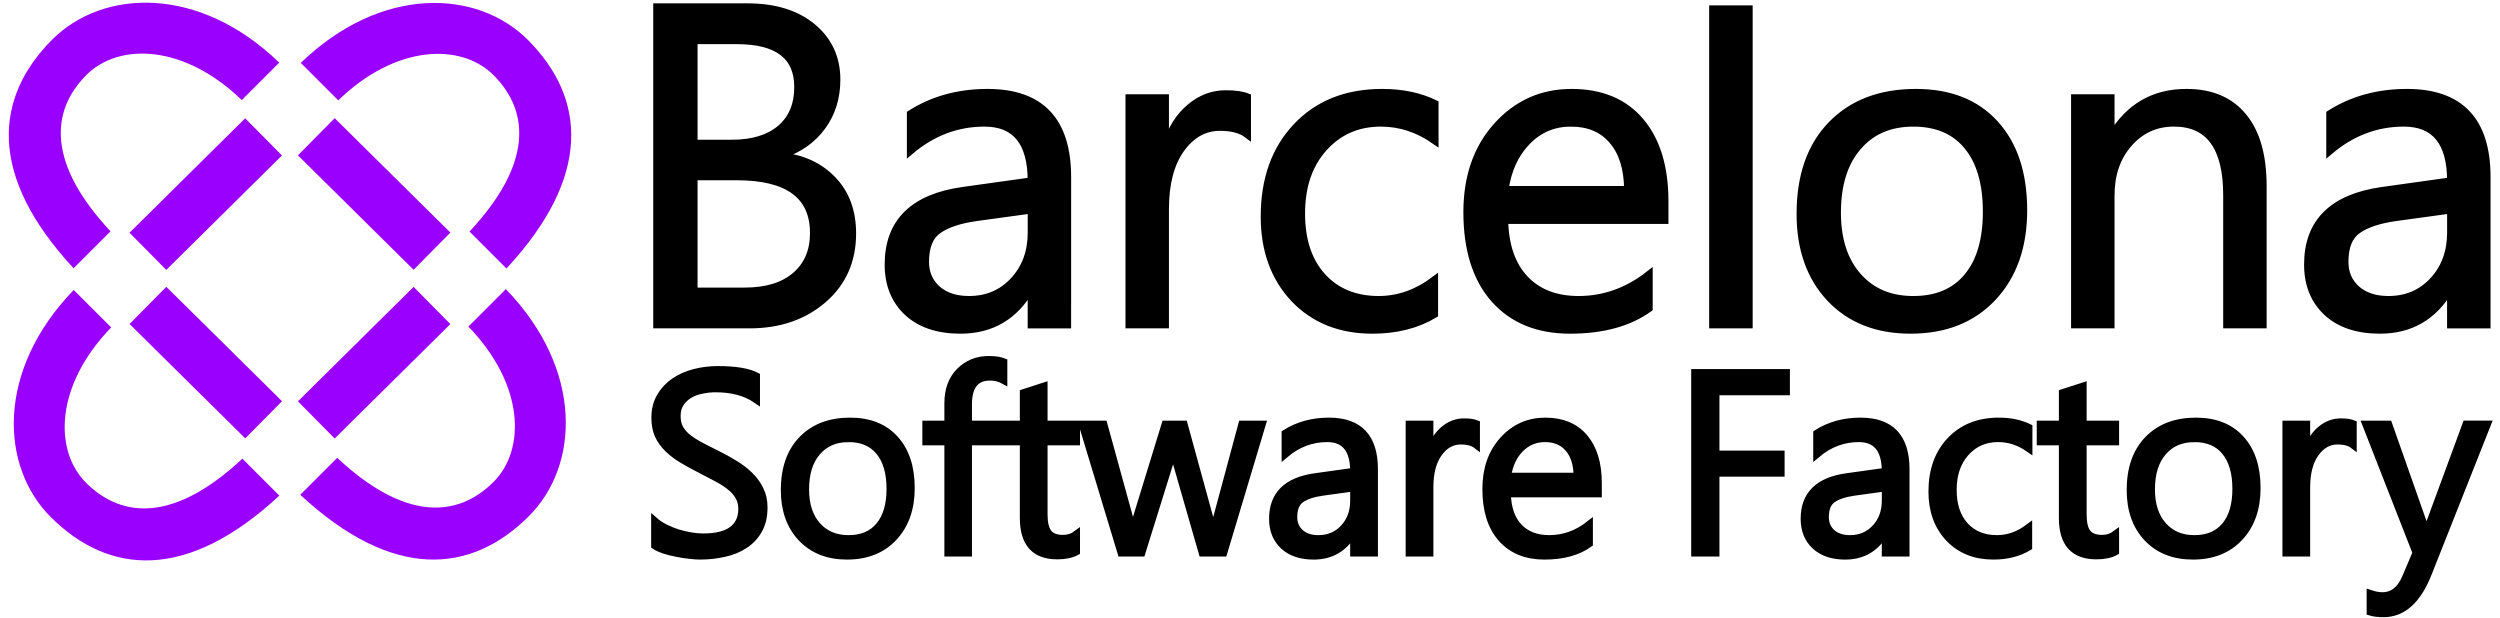
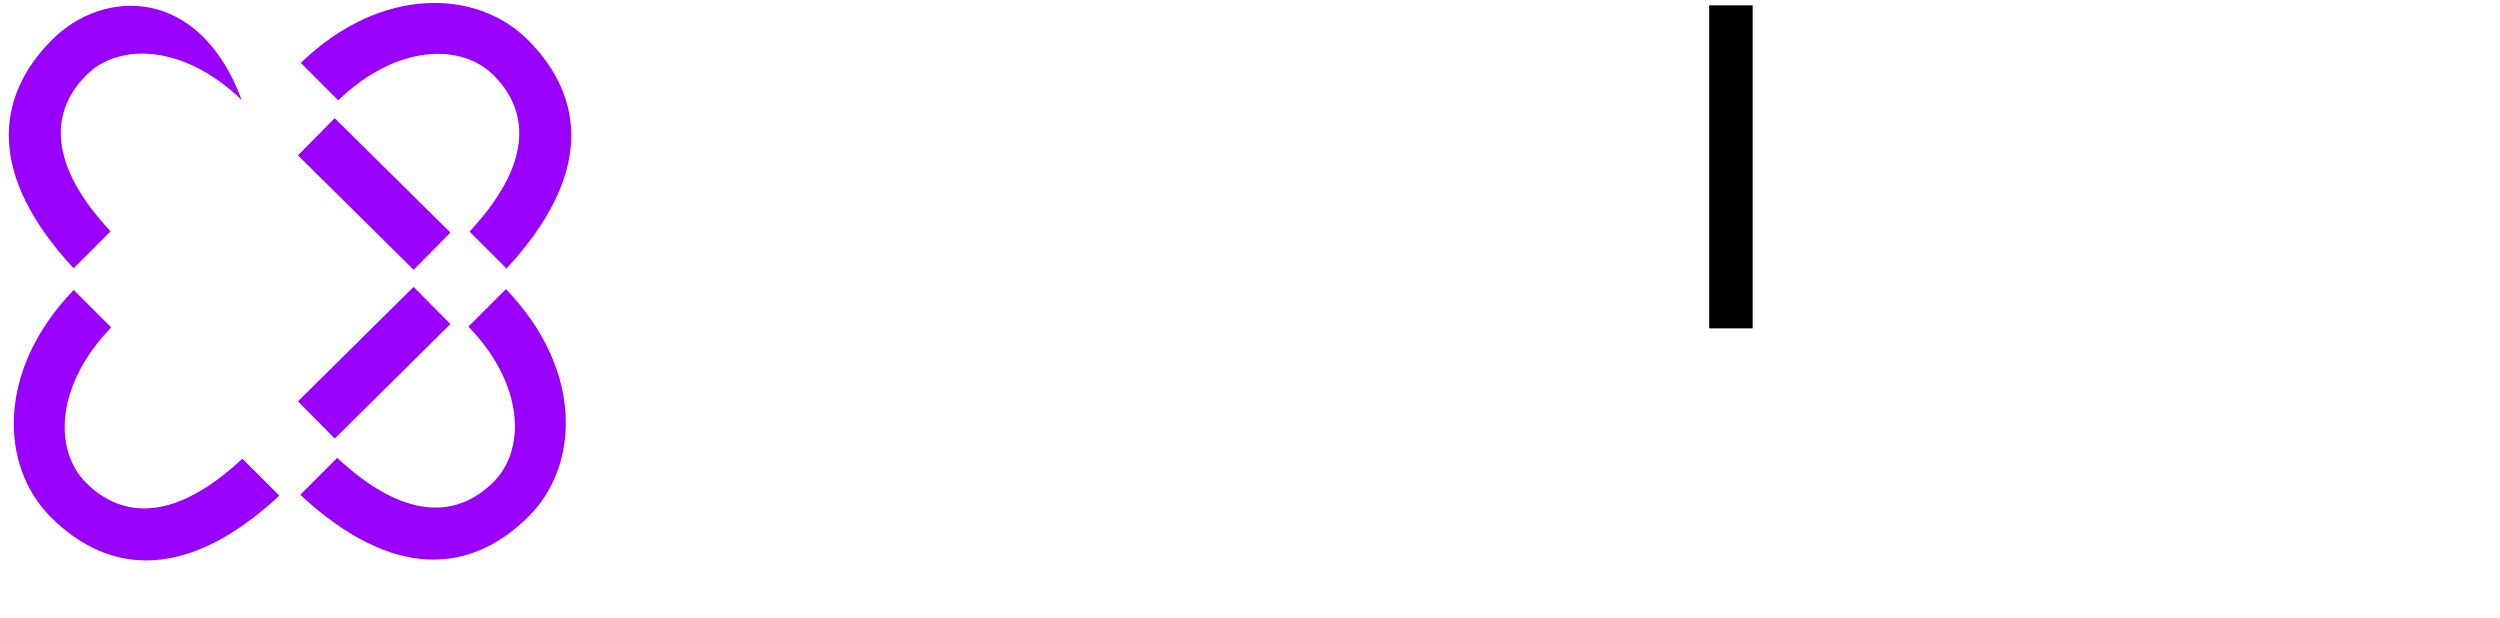
<svg xmlns="http://www.w3.org/2000/svg" xmlns:ns1="http://sodipodi.sourceforge.net/DTD/sodipodi-0.dtd" xmlns:ns2="http://www.inkscape.org/namespaces/inkscape" width="178" height="44" viewBox="0 0 178 44" fill="none" version="1.1" id="svg21" ns1:docname="logo1.svg" ns2:version="1.3.2 (091e20e, 2023-11-25, custom)" ns2:export-filename="logo.png" ns2:export-xdpi="96" ns2:export-ydpi="96">
  <ns1:namedview id="namedview21" pagecolor="#5f5f5f" bordercolor="#000000" borderopacity="0.25" ns2:showpageshadow="2" ns2:pageopacity="0.0" ns2:pagecheckerboard="0" ns2:deskcolor="#d1d1d1" ns2:zoom="8" ns2:cx="91.25" ns2:cy="14.5" ns2:window-width="1920" ns2:window-height="991" ns2:window-x="1699" ns2:window-y="-9" ns2:window-maximized="1" ns2:current-layer="svg21" showguides="true">
    <ns1:guide position="-53.541,-30.166" orientation="1,0" id="guide28" ns2:locked="false" />
    <ns1:guide position="205.59,-74.371" orientation="1,0" id="guide29" ns2:locked="false" />
    <ns1:guide position="32.677,42.619" orientation="0,-1" id="guide30" ns2:locked="false" />
    <ns1:guide position="115.57,19.465" orientation="1,0" id="guide91" ns2:locked="false" />
    <ns1:guide position="118.664,19.262" orientation="1,0" id="guide92" ns2:locked="false" />
    <ns1:guide position="106.375,19.621" orientation="0,-1" id="guide93" ns2:locked="false" />
    <ns1:guide position="35.375,43.75" orientation="0,-1" id="guide1" ns2:locked="false" />
    <ns1:guide position="39,4.25" orientation="0,-1" id="guide2" ns2:locked="false" />
  </ns1:namedview>
  <defs id="defs21">
    <clipPath id="clip0_2998_3">
      <rect width="40" height="40" fill="#ffffff" id="rect21" x="0" y="0" />
    </clipPath>
    <clipPath clipPathUnits="userSpaceOnUse" id="clipPath71">
      <path id="path72" style="fill:#ff0000;fill-opacity:1;fill-rule:nonzero;stroke:none" d="M 40.238,-0.506 V 43.943 H 171.35 V -0.506 h -52.713 c 0.035,0.003 0.07,0.007 0.105,0.01 0.05,0.004 0.1,0.007 0.15,0.012 0.033,0.003 0.065,0.005 0.098,0.006 0.023,7.5608e-4 0.046,0.002 0.068,0.002 0.464,0.005 0.517,0.346 0.244,0.496 0.165,0.082 0.203,0.102 -0.051,0.227 -0.038,0.019 -0.08,0.026 -0.121,0.033 -0.026,0.005 -0.054,0.009 -0.08,0.014 -0.065,0.011 -0.128,0.02 -0.193,0.027 -0.042,0.005 -0.085,0.008 -0.127,0.01 -0.04,0.002 -0.081,0.003 -0.121,0.004 -0.029,7.5698e-4 -0.057,0.002 -0.086,0.002 -0.017,1.7799e-4 -0.034,-4.078e-5 -0.051,0 -0.02,3.687e-5 -0.039,-5.91e-6 -0.059,0 -0.016,4.29e-6 -0.031,-9.1e-7 -0.047,0 -0.019,2.2e-4 -0.039,-9.8345e-4 -0.059,-0.002 -0.023,-9.5e-4 -0.046,-2.5313e-4 -0.068,-0.002 -0.017,-8.26e-4 -0.034,-0.004 -0.051,-0.006 -0.014,-9.41e-4 -0.029,-0.001 -0.043,-0.002 -0.02,-0.001 -0.039,-0.004 -0.059,-0.006 -0.015,-0.002 -0.032,-0.003 -0.047,-0.004 -0.021,-0.002 -0.041,-0.004 -0.062,-0.006 -0.015,-0.001 -0.03,-0.004 -0.045,-0.006 -0.011,-0.001 -0.022,-0.002 -0.033,-0.002 -0.014,-3.7199e-4 -0.029,9.099e-5 -0.043,0 -0.018,-8.773e-5 -0.035,1.598e-5 -0.053,0 -0.015,-1.216e-5 -0.03,2.72e-6 -0.045,0 -0.014,-2.17e-6 -0.029,3.1e-7 -0.043,0 h -0.045 -0.043 -0.043 -0.047 -0.059 -0.041 -0.039 -0.041 -0.039 -0.047 -0.041 -0.041 c -0.013,-3.7431e-4 -0.02,-7.4556e-4 -0.031,0 -0.018,0.001 -0.035,0.003 -0.053,0.004 -0.015,4.241e-4 -0.03,-7.144e-5 -0.045,0 -0.017,6.373e-5 -0.034,-1.37e-5 -0.051,0 -0.017,1.123e-5 -0.034,-1.89e-6 -0.051,0 h -0.055 -0.053 -0.045 -0.037 -0.043 -0.041 -0.045 -0.049 c -0.012,-2.4e-5 -0.023,0.001 -0.035,0.002 -0.014,4.57e-4 -0.019,6.2113e-4 -0.035,0.002 -0.018,0.001 -0.038,0.003 -0.057,0.004 -0.018,0.001 -0.035,0.003 -0.053,0.004 -0.015,4.7766e-4 -0.03,-9.141e-5 -0.045,0 -0.015,7.11e-5 -0.029,-1.601e-5 -0.043,0 -0.015,1.284e-5 -0.03,-2.11e-6 -0.045,0 -0.017,1.94e-6 -0.035,-2.9e-7 -0.053,0 h -0.051 -0.057 -0.01 -0.023 c -0.008,0 -0.01,-3.1369e-4 -0.006,0 -0.002,8.992e-5 -0.003,-2.1926e-4 -0.004,0 -0.009,0.001 -0.018,0.003 -0.027,0.004 -0.019,0.003 -0.039,0.005 -0.059,0.006 -0.021,0.001 -0.042,0.002 -0.062,0.002 -0.009,5.12e-4 -0.013,8.2114e-4 -0.021,0.002 -0.014,0.002 -0.027,0.002 -0.041,0.004 -0.017,0.002 -0.032,0.005 -0.049,0.006 -0.013,5.7136e-4 -0.028,-9.779e-5 -0.041,0 -0.015,8.316e-5 -0.028,-1.62e-5 -0.043,0 -0.012,1.208e-5 -0.025,-2.25e-6 -0.037,0 -0.017,2.58e-4 -0.034,-6.4813e-4 -0.051,-0.002 -0.014,-0.001 -0.029,-0.002 -0.043,-0.004 -0.017,-0.002 -0.034,-0.006 -0.051,-0.01 -0.012,-0.003 -0.009,-0.004 -0.021,-0.006 -0.007,-0.001 -0.015,2.8186e-4 -0.021,0 -0.022,-0.002 -0.044,-0.003 -0.066,-0.004 -0.028,-8.796e-4 -0.057,-0.002 -0.086,-0.002 -0.033,-1.4506e-4 -0.065,4.574e-5 -0.098,0 -0.025,3.55e-4 -0.048,-7.0914e-4 -0.072,-0.002 -0.011,-5.5832e-4 -0.021,-0.002 -0.031,-0.002 -0.357,-0.014 -0.372,-0.347 -0.066,-0.385 -0.111,-0.06 -0.189,-0.133 -0.201,-0.213 -0.058,-0.072 -0.079,-0.149 -0.059,-0.217 z" />
    </clipPath>
  </defs>
-   <path id="text21" clip-path="url(#clipPath71)" style="font-size:64px;line-height:0;font-family:'Gang of Three';-inkscape-font-specification:'Gang of Three';letter-spacing:-1px;fill:#000000;fill-opacity:1;stroke:#000000;stroke-width:0.505;stroke-opacity:1" d="M 40.637,0.49 V 23.127 h 6.6 c 2.115,0 3.867,-0.599 5.256,-1.799 1.389,-1.2 2.084,-2.769 2.084,-4.705 0,-1.558 -0.457,-2.819 -1.373,-3.787 -0.916,-0.979 -2.136,-1.559 -3.662,-1.738 v -0.062 c 1.221,-0.4 2.178,-1.072 2.873,-2.02 0.695,-0.947 1.041,-2.064 1.041,-3.348 0,-1.536 -0.574,-2.783 -1.721,-3.74 C 50.587,0.97 49.036,0.49 47.078,0.49 Z M 43.289,2.891 h 3.047 c 2.894,0 4.342,1.099 4.342,3.299 0,1.273 -0.417,2.262 -1.248,2.967 -0.831,0.695 -1.973,1.043 -3.426,1.043 h -2.715 z m 20.9,3.693 c -2.073,0 -3.903,0.505 -5.492,1.516 v 2.652 c 1.568,-1.326 3.325,-1.99 5.271,-1.99 2.221,0 3.332,1.374 3.332,4.121 l -4.848,0.678 c -3.557,0.495 -5.336,2.253 -5.336,5.273 0,1.41 0.452,2.542 1.357,3.395 0.916,0.852 2.179,1.277 3.789,1.277 2.189,0 3.847,-0.968 4.973,-2.904 h 0.064 v 2.525 h 2.588 V 12.613 c 0,-4.02 -1.9,-6.029 -5.699,-6.029 z m 28.1,0 c -2.547,0 -4.583,0.811 -6.109,2.432 -1.526,1.61 -2.289,3.746 -2.289,6.408 0,2.389 0.705,4.337 2.115,5.842 1.421,1.494 3.283,2.24 5.588,2.24 1.705,0 3.178,-0.374 4.42,-1.121 v -2.461 c -1.242,0.937 -2.566,1.404 -3.977,1.404 -1.673,0 -3.01,-0.548 -4.01,-1.643 -0.989,-1.094 -1.484,-2.588 -1.484,-4.482 0,-1.926 0.526,-3.478 1.578,-4.656 1.063,-1.189 2.422,-1.785 4.074,-1.785 1.368,0 2.652,0.422 3.852,1.264 V 7.373 C 94.963,6.847 93.71,6.584 92.289,6.584 Z m 13.48,0 c -2.115,0 -3.887,0.794 -5.318,2.383 -1.421,1.579 -2.131,3.625 -2.131,6.141 0,2.663 0.652,4.732 1.957,6.205 1.305,1.463 3.099,2.193 5.383,2.193 2.336,0 4.214,-0.516 5.635,-1.547 v -2.432 c -1.526,1.2 -3.199,1.801 -5.02,1.801 -1.621,0 -2.894,-0.49 -3.82,-1.469 -0.926,-0.979 -1.409,-2.368 -1.451,-4.168 h 11.412 v -1.357 c 0,-2.431 -0.579,-4.329 -1.736,-5.697 -1.158,-1.368 -2.795,-2.053 -4.91,-2.053 z m 24.516,0 c -2.526,0 -4.53,0.763 -6.014,2.289 -1.484,1.526 -2.227,3.646 -2.227,6.361 0,2.494 0.712,4.498 2.133,6.014 1.431,1.505 3.34,2.258 5.729,2.258 2.452,0 4.405,-0.773 5.857,-2.32 1.463,-1.558 2.195,-3.625 2.195,-6.203 0,-2.631 -0.68,-4.688 -2.037,-6.172 -1.347,-1.484 -3.227,-2.227 -5.637,-2.227 z m 19.26,0 c -2.315,0 -4.084,1.021 -5.305,3.062 h -0.062 V 6.963 h -2.59 V 23.127 h 2.59 v -9.219 c 0,-1.484 0.422,-2.71 1.264,-3.678 0.852,-0.979 1.924,-1.469 3.219,-1.469 2.505,0 3.758,1.716 3.758,5.146 v 9.219 h 2.588 v -9.881 c 0,-2.157 -0.468,-3.805 -1.404,-4.941 -0.937,-1.147 -2.289,-1.721 -4.057,-1.721 z m 15.707,0 c -2.073,0 -3.905,0.505 -5.494,1.516 v 2.652 c 1.568,-1.326 3.327,-1.99 5.273,-1.99 2.221,0 3.33,1.374 3.33,4.121 l -4.846,0.678 c -3.557,0.495 -5.336,2.253 -5.336,5.273 0,1.41 0.452,2.542 1.357,3.395 0.916,0.852 2.179,1.277 3.789,1.277 2.189,0 3.847,-0.968 4.973,-2.904 h 0.062 v 2.525 h 2.59 V 12.613 c 0,-4.02 -1.9,-6.029 -5.699,-6.029 z m -84.107,0.094 c -0.937,0 -1.783,0.321 -2.541,0.963 -0.758,0.631 -1.321,1.516 -1.689,2.652 h -0.064 V 6.963 h -2.588 V 23.127 h 2.588 v -8.24 c 0,-1.8 0.369,-3.22 1.105,-4.262 0.747,-1.042 1.674,-1.562 2.779,-1.562 0.852,0 1.505,0.174 1.957,0.521 V 6.9 C 82.334,6.753 81.818,6.678 81.145,6.678 Z m 24.578,2.084 c 1.263,0 2.248,0.417 2.953,1.248 0.716,0.831 1.077,1.994 1.088,3.488 h -8.729 c 0.2,-1.41 0.726,-2.552 1.578,-3.426 0.852,-0.873 1.889,-1.311 3.109,-1.311 z m 24.373,0 c 1.673,0 2.959,0.548 3.854,1.643 0.905,1.094 1.357,2.651 1.357,4.672 0,2 -0.452,3.541 -1.357,4.625 -0.895,1.084 -2.18,1.627 -3.854,1.627 -1.642,0 -2.951,-0.553 -3.93,-1.658 -0.979,-1.105 -1.469,-2.614 -1.469,-4.529 0,-1.989 0.485,-3.548 1.453,-4.674 0.968,-1.137 2.283,-1.705 3.945,-1.705 z M 43.289,12.582 h 3.047 c 3.641,0 5.463,1.337 5.463,4.01 0,1.284 -0.432,2.295 -1.295,3.031 -0.852,0.737 -2.058,1.105 -3.615,1.105 h -3.6 z m 24.012,2.369 v 1.609 c 0,1.379 -0.422,2.521 -1.264,3.426 -0.831,0.895 -1.89,1.342 -3.174,1.342 -0.937,0 -1.688,-0.248 -2.256,-0.742 -0.558,-0.505 -0.838,-1.152 -0.838,-1.941 0,-1.084 0.306,-1.837 0.916,-2.258 0.61,-0.431 1.515,-0.732 2.715,-0.9 z m 101.061,0 v 1.609 c 0,1.379 -0.42,2.521 -1.262,3.426 -0.831,0.895 -1.89,1.342 -3.174,1.342 -0.937,0 -1.69,-0.248 -2.258,-0.742 -0.558,-0.505 -0.836,-1.152 -0.836,-1.941 2e-5,-1.084 0.306,-1.837 0.916,-2.258 0.61,-0.431 1.515,-0.732 2.715,-0.9 z M 64.277,25.6 c -0.83,0 -1.523,0.281 -2.078,0.842 -0.555,0.555 -0.832,1.314 -0.832,2.275 v 1.486 h -1.568 v 1.254 h 1.568 V 39.375 h 1.459 v -7.918 h 2.15 v -1.254 h -2.15 v -1.416 c 0,-1.296 0.514,-1.943 1.541,-1.943 0.364,0 0.69,0.081 0.977,0.242 v -1.324 c -0.263,-0.107 -0.619,-0.162 -1.066,-0.162 z m -19.311,0.717 c -0.555,0 -1.101,0.068 -1.639,0.205 -0.531,0.137 -1.006,0.346 -1.424,0.627 -0.418,0.281 -0.755,0.638 -1.012,1.074 -0.257,0.43 -0.385,0.938 -0.385,1.523 0,0.478 0.079,0.896 0.24,1.254 0.167,0.352 0.395,0.669 0.682,0.949 0.287,0.281 0.624,0.537 1.012,0.77 0.388,0.233 0.806,0.463 1.254,0.689 0.424,0.215 0.817,0.422 1.182,0.619 0.37,0.191 0.69,0.394 0.959,0.609 0.269,0.209 0.478,0.442 0.627,0.699 0.155,0.257 0.232,0.558 0.232,0.904 0,0.645 -0.23,1.14 -0.689,1.486 -0.454,0.34 -1.143,0.51 -2.068,0.51 -0.269,0 -0.562,-0.026 -0.879,-0.08 -0.316,-0.054 -0.633,-0.127 -0.949,-0.223 -0.31,-0.102 -0.608,-0.224 -0.895,-0.367 -0.281,-0.143 -0.522,-0.305 -0.725,-0.484 v 1.773 c 0.167,0.113 0.387,0.217 0.662,0.312 0.281,0.09 0.576,0.165 0.887,0.225 0.31,0.066 0.614,0.113 0.912,0.143 0.299,0.036 0.551,0.055 0.754,0.055 0.609,0 1.187,-0.064 1.736,-0.189 0.549,-0.119 1.033,-0.315 1.451,-0.59 0.424,-0.275 0.759,-0.631 1.004,-1.066 0.251,-0.442 0.375,-0.978 0.375,-1.611 0,-0.478 -0.092,-0.901 -0.277,-1.271 -0.179,-0.37 -0.424,-0.709 -0.734,-1.014 -0.31,-0.305 -0.672,-0.581 -1.084,-0.832 -0.412,-0.251 -0.847,-0.49 -1.307,-0.717 -0.448,-0.221 -0.845,-0.424 -1.191,-0.609 -0.34,-0.185 -0.63,-0.375 -0.869,-0.572 -0.239,-0.197 -0.421,-0.415 -0.547,-0.654 -0.119,-0.239 -0.178,-0.523 -0.178,-0.852 0,-0.352 0.081,-0.65 0.242,-0.895 0.161,-0.245 0.368,-0.446 0.625,-0.602 0.257,-0.155 0.551,-0.264 0.879,-0.33 0.328,-0.072 0.656,-0.107 0.984,-0.107 1.188,0 2.162,0.262 2.92,0.787 V 26.773 C 47.155,26.469 46.233,26.316 44.967,26.316 Z M 114.541,26.531 V 39.375 h 1.506 v -5.688 h 4.639 v -1.354 h -4.639 v -4.441 h 5.016 V 26.531 Z m -46.332,0.959 -1.469,0.475 v 2.238 h -1.576 v 1.254 h 1.576 v 5.428 c 0,1.791 0.804,2.688 2.41,2.688 0.567,0 1.023,-0.096 1.369,-0.287 V 38.031 c -0.269,0.203 -0.587,0.305 -0.957,0.305 -0.484,0 -0.83,-0.132 -1.039,-0.395 C 68.314,37.679 68.209,37.24 68.209,36.625 v -5.168 h 2.311 v -1.254 h -2.311 z m 73.982,0 -1.471,0.475 v 2.238 h -1.576 v 1.254 h 1.576 v 5.428 c 0,1.791 0.804,2.688 2.41,2.688 0.567,0 1.025,-0.096 1.371,-0.287 V 38.031 c -0.269,0.203 -0.589,0.305 -0.959,0.305 -0.484,0 -0.83,-0.132 -1.039,-0.395 -0.209,-0.263 -0.312,-0.701 -0.312,-1.316 v -5.168 h 2.311 v -1.254 h -2.311 z m -87.793,2.498 c -1.433,0 -2.57,0.433 -3.412,1.299 -0.842,0.866 -1.264,2.069 -1.264,3.609 0,1.415 0.405,2.552 1.211,3.412 0.812,0.854 1.895,1.281 3.25,1.281 1.391,0 2.498,-0.439 3.322,-1.316 0.83,-0.884 1.246,-2.059 1.246,-3.521 0,-1.493 -0.386,-2.658 -1.156,-3.5 -0.764,-0.842 -1.83,-1.264 -3.197,-1.264 z m 34.098,0 c -1.176,0 -2.216,0.286 -3.117,0.859 v 1.504 c 0.89,-0.752 1.888,-1.127 2.992,-1.127 1.26,0 1.889,0.779 1.889,2.338 l -2.748,0.385 c -2.018,0.281 -3.027,1.277 -3.027,2.99 0,0.8 0.256,1.442 0.77,1.926 0.519,0.484 1.237,0.727 2.15,0.727 1.242,0 2.181,-0.55 2.82,-1.648 h 0.035 V 39.375 h 1.471 v -5.967 c 0,-2.281 -1.079,-3.42 -3.234,-3.42 z m 15.404,0 c -1.2,0 -2.206,0.45 -3.018,1.352 -0.806,0.896 -1.209,2.057 -1.209,3.484 0,1.511 0.369,2.684 1.109,3.52 0.74,0.83 1.759,1.246 3.055,1.246 1.326,0 2.393,-0.294 3.199,-0.879 v -1.379 c -0.866,0.681 -1.817,1.021 -2.85,1.021 -0.92,0 -1.643,-0.279 -2.168,-0.834 -0.525,-0.555 -0.798,-1.342 -0.822,-2.363 h 6.475 v -0.77 c 0,-1.379 -0.328,-2.458 -0.984,-3.234 -0.657,-0.776 -1.587,-1.164 -2.787,-1.164 z m 22.445,0 c -1.176,0 -2.214,0.286 -3.115,0.859 v 1.504 c 0.89,-0.752 1.886,-1.127 2.99,-1.127 1.26,0 1.891,0.779 1.891,2.338 l -2.75,0.385 c -2.018,0.281 -3.027,1.277 -3.027,2.99 0,0.8 0.256,1.442 0.77,1.926 0.519,0.484 1.237,0.727 2.15,0.727 1.242,0 2.181,-0.55 2.82,-1.648 h 0.037 V 39.375 h 1.469 v -5.967 c 0,-2.281 -1.079,-3.42 -3.234,-3.42 z m 9.852,0 c -1.445,0 -2.599,0.459 -3.465,1.379 -0.866,0.914 -1.299,2.126 -1.299,3.637 0,1.355 0.399,2.461 1.199,3.314 0.806,0.848 1.864,1.271 3.172,1.271 0.967,0 1.803,-0.213 2.508,-0.637 v -1.396 c -0.705,0.531 -1.458,0.797 -2.258,0.797 -0.949,0 -1.708,-0.311 -2.275,-0.932 -0.561,-0.621 -0.842,-1.468 -0.842,-2.543 0,-1.093 0.299,-1.974 0.896,-2.643 0.603,-0.675 1.373,-1.012 2.311,-1.012 0.776,0 1.505,0.239 2.186,0.717 v -1.506 c -0.615,-0.299 -1.327,-0.447 -2.133,-0.447 z m 14.027,0 c -1.433,0 -2.57,0.433 -3.412,1.299 -0.842,0.866 -1.264,2.069 -1.264,3.609 0,1.415 0.403,2.552 1.209,3.412 0.812,0.854 1.897,1.281 3.252,1.281 1.391,0 2.498,-0.439 3.322,-1.316 0.83,-0.884 1.244,-2.059 1.244,-3.521 0,-1.493 -0.384,-2.658 -1.154,-3.5 -0.764,-0.842 -1.83,-1.264 -3.197,-1.264 z m -52.109,0.053 c -0.531,0 -1.011,0.183 -1.441,0.547 -0.43,0.358 -0.75,0.861 -0.959,1.506 h -0.035 V 30.203 h -1.469 V 39.375 h 1.469 v -4.676 c 0,-1.021 0.209,-1.827 0.627,-2.418 0.424,-0.591 0.949,-0.887 1.576,-0.887 0.484,0 0.855,0.098 1.111,0.295 v -1.521 c -0.203,-0.084 -0.497,-0.127 -0.879,-0.127 z m 62.426,0 c -0.531,0 -1.011,0.183 -1.441,0.547 -0.43,0.358 -0.75,0.861 -0.959,1.506 h -0.035 V 30.203 h -1.469 V 39.375 h 1.469 v -4.676 c 0,-1.021 0.211,-1.827 0.629,-2.418 0.424,-0.591 0.947,-0.887 1.574,-0.887 0.484,0 0.855,0.098 1.111,0.295 v -1.521 c -0.203,-0.084 -0.497,-0.127 -0.879,-0.127 z M 70.924,30.203 73.699,39.375 h 1.469 l 2.051,-6.584 c 0.107,-0.34 0.172,-0.617 0.189,-0.832 h 0.035 c 0.024,0.316 0.073,0.599 0.145,0.85 L 79.477,39.375 H 81 l 2.748,-9.172 h -1.449 l -1.863,6.914 c -0.09,0.316 -0.14,0.591 -0.152,0.824 h -0.072 c -0.03,-0.328 -0.075,-0.603 -0.135,-0.824 l -1.898,-6.914 h -1.344 l -2.113,6.879 c -0.09,0.299 -0.144,0.579 -0.162,0.842 h -0.07 c -0.024,-0.34 -0.067,-0.615 -0.127,-0.824 l -1.896,-6.896 z m 91.395,0 3.582,9.154 -0.734,1.736 c -0.37,0.884 -0.926,1.326 -1.666,1.326 -0.263,0 -0.553,-0.055 -0.869,-0.162 v 1.318 c 0.257,0.078 0.577,0.115 0.959,0.115 1.361,0 2.418,-0.949 3.17,-2.848 l 4.219,-10.641 h -1.521 l -2.607,7.076 c -0.09,0.31 -0.15,0.536 -0.18,0.68 h -0.053 c -0.096,-0.376 -0.158,-0.608 -0.188,-0.697 L 163.947,30.203 Z M 54.291,31.225 c 0.949,0 1.678,0.309 2.186,0.93 0.514,0.621 0.771,1.506 0.771,2.652 0,1.134 -0.258,2.008 -0.771,2.623 -0.508,0.615 -1.236,0.924 -2.186,0.924 -0.931,0 -1.675,-0.314 -2.23,-0.941 -0.555,-0.627 -0.832,-1.484 -0.832,-2.57 0,-1.129 0.273,-2.011 0.822,-2.65 0.549,-0.645 1.297,-0.967 2.24,-0.967 z m 49.584,0 c 0.717,0 1.274,0.235 1.674,0.707 0.406,0.472 0.613,1.133 0.619,1.98 h -4.953 c 0.113,-0.8 0.411,-1.45 0.895,-1.945 0.484,-0.496 1.073,-0.742 1.766,-0.742 z m 46.242,0 c 0.949,0 1.678,0.309 2.186,0.93 0.514,0.621 0.77,1.506 0.77,2.652 0,1.134 -0.256,2.008 -0.77,2.623 -0.508,0.615 -1.236,0.924 -2.186,0.924 -0.931,0 -1.675,-0.314 -2.23,-0.941 -0.555,-0.627 -0.832,-1.484 -0.832,-2.57 0,-1.129 0.273,-2.011 0.822,-2.65 0.549,-0.645 1.297,-0.967 2.24,-0.967 z m -59.857,3.51 v 0.914 c 0,0.782 -0.237,1.43 -0.715,1.943 -0.472,0.508 -1.072,0.762 -1.801,0.762 -0.531,0 -0.959,-0.139 -1.281,-0.42 -0.316,-0.287 -0.475,-0.656 -0.475,-1.104 0,-0.615 0.173,-1.04 0.52,-1.279 0.346,-0.245 0.86,-0.416 1.541,-0.512 z m 37.852,0 v 0.914 c 0,0.782 -0.239,1.43 -0.717,1.943 -0.472,0.508 -1.072,0.762 -1.801,0.762 -0.531,0 -0.959,-0.139 -1.281,-0.42 -0.316,-0.287 -0.475,-0.656 -0.475,-1.104 0,-0.615 0.173,-1.04 0.52,-1.279 0.346,-0.245 0.86,-0.416 1.541,-0.512 z" ns1:nodetypes="ccssscccssssccsscsccsccsccscsccccssscscsccscscsccsscscsccssccsssscscscscssccccccscssccscssccsccscsccccssscccccccscsccsscccssscscscscscsscscccscscsccccscscscccscsccccccccccssccsscscscssccccscsccccccccscccsccsccscscscsccscccccccccccccccccssccscscccccccccccssccssscccccscscscscssccsccscsccccssscscsccssccssssccsccscsccccssscscsccscscsccsssscscscsscccccccscsccsscccccccscsccsccccccccccccccccccccccccccsccscccccccccscscssscssccccsscscssscscscscsccccscscsccc" transform="translate(6.125)" />
  <rect style="fill:#000000;fill-opacity:1;stroke:#000000;stroke-width:0.902;stroke-opacity:1" id="rect93" width="2.195" height="22.094" x="122.143" y="0.834" />
-   <rect style="fill:#9900fe;fill-opacity:1;stroke:#9900ff;stroke-width:0.25;stroke-opacity:1" id="rect14" width="11.336" height="3.473" x="-4.975" y="18.39" ry="0" transform="rotate(-44.692)" />
  <rect style="fill:#9900fe;fill-opacity:1;stroke:#9900ff;stroke-width:0.25;stroke-opacity:1" id="rect14-5" width="11.336" height="3.473" x="-34.325" y="-10.647" ry="0" transform="matrix(-0.711,-0.703,-0.703,0.711,0,0)" />
-   <rect style="fill:#9900fe;fill-opacity:1;stroke:#9900ff;stroke-width:0.25;stroke-opacity:1" id="rect14-9" width="11.336" height="3.473" x="22.907" y="-9.794" ry="0" transform="matrix(0.711,0.703,0.703,-0.711,0,0)" />
  <rect style="fill:#9900fe;fill-opacity:1;stroke:#9900ff;stroke-width:0.25;stroke-opacity:1" id="rect14-5-6" width="11.336" height="3.473" x="-6.443" y="-38.83" ry="0" transform="rotate(135.308)" />
-   <path id="path34" style="display:inline;fill:#9900fe;fill-opacity:1;stroke:#fe0000;stroke-width:0" d="M 3.702,2.833 C -0.392,6.948 -0.895,12.488 5.238,19.099 L 7.869,16.469 C 3.427,11.715 3.536,7.97 6.145,5.346 8.446,3.031 13.085,3.13 17.214,7.126 L 19.882,4.459 C 14.157,-1.074 7.313,-0.797 3.702,2.833 Z" />
+   <path id="path34" style="display:inline;fill:#9900fe;fill-opacity:1;stroke:#fe0000;stroke-width:0" d="M 3.702,2.833 C -0.392,6.948 -0.895,12.488 5.238,19.099 L 7.869,16.469 C 3.427,11.715 3.536,7.97 6.145,5.346 8.446,3.031 13.085,3.13 17.214,7.126 C 14.157,-1.074 7.313,-0.797 3.702,2.833 Z" />
  <path id="path39" style="display:inline;fill:#9900fe;fill-opacity:1;stroke:#fe0000;stroke-width:0" d="m 37.644,36.765 c -4.115,4.093 -9.654,4.597 -16.266,-1.536 l 2.63,-2.631 c 4.754,4.442 8.499,4.333 11.123,1.724 2.315,-2.301 2.215,-6.94 -1.781,-11.069 l 2.667,-2.668 c 5.533,5.725 5.256,12.569 1.626,16.18 z" />
  <path id="path40" style="display:inline;fill:#9900fe;fill-opacity:1;stroke:#fe0000;stroke-width:0" d="m 3.623,36.825 c 4.115,4.093 9.654,4.597 16.266,-1.536 L 17.258,32.657 C 12.504,37.1 8.76,36.991 6.135,34.381 3.82,32.08 3.92,27.441 7.916,23.313 L 5.249,20.645 c -5.533,5.725 -5.256,12.569 -1.626,16.18 z" />
  <path id="path41" style="display:inline;fill:#9900fe;fill-opacity:1;stroke:#fe0000;stroke-width:0" d="m 37.596,2.852 c 4.093,4.115 4.597,9.654 -1.536,16.266 L 33.429,16.487 C 37.871,11.733 37.762,7.988 35.153,5.364 32.851,3.049 28.212,3.149 24.084,7.145 L 21.416,4.478 C 27.141,-1.055 33.985,-0.778 37.596,2.852 Z" />
</svg>